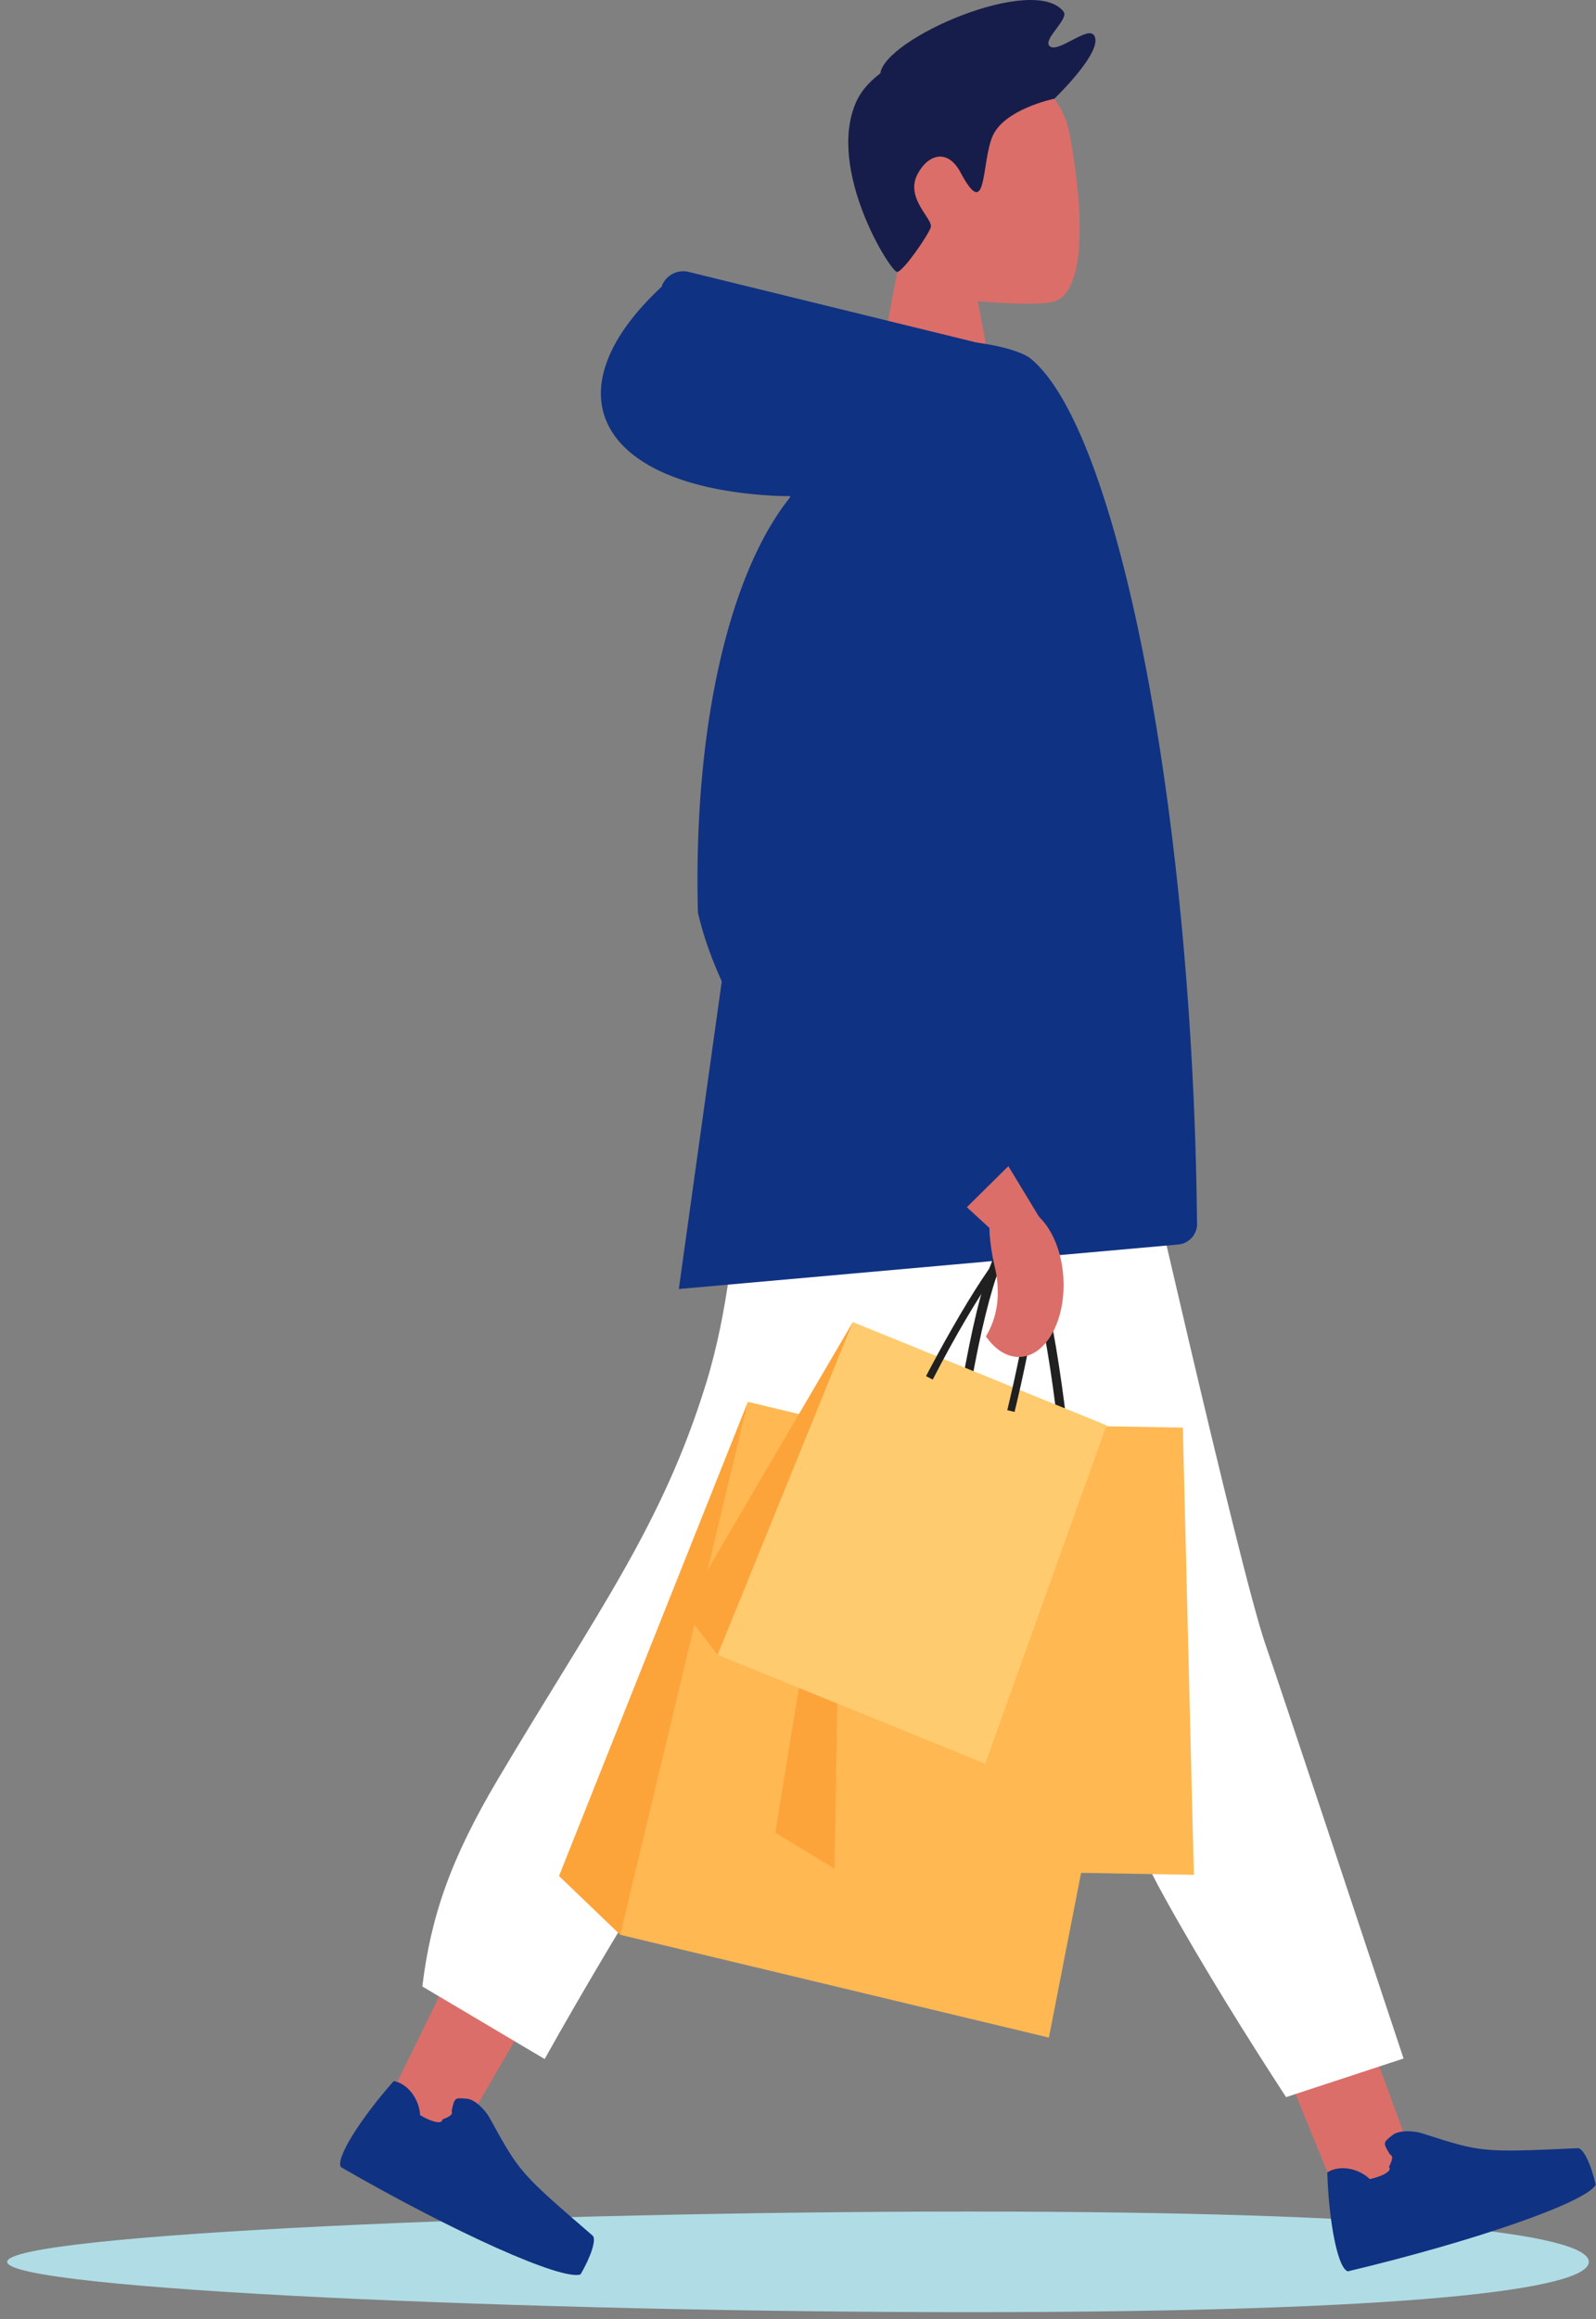
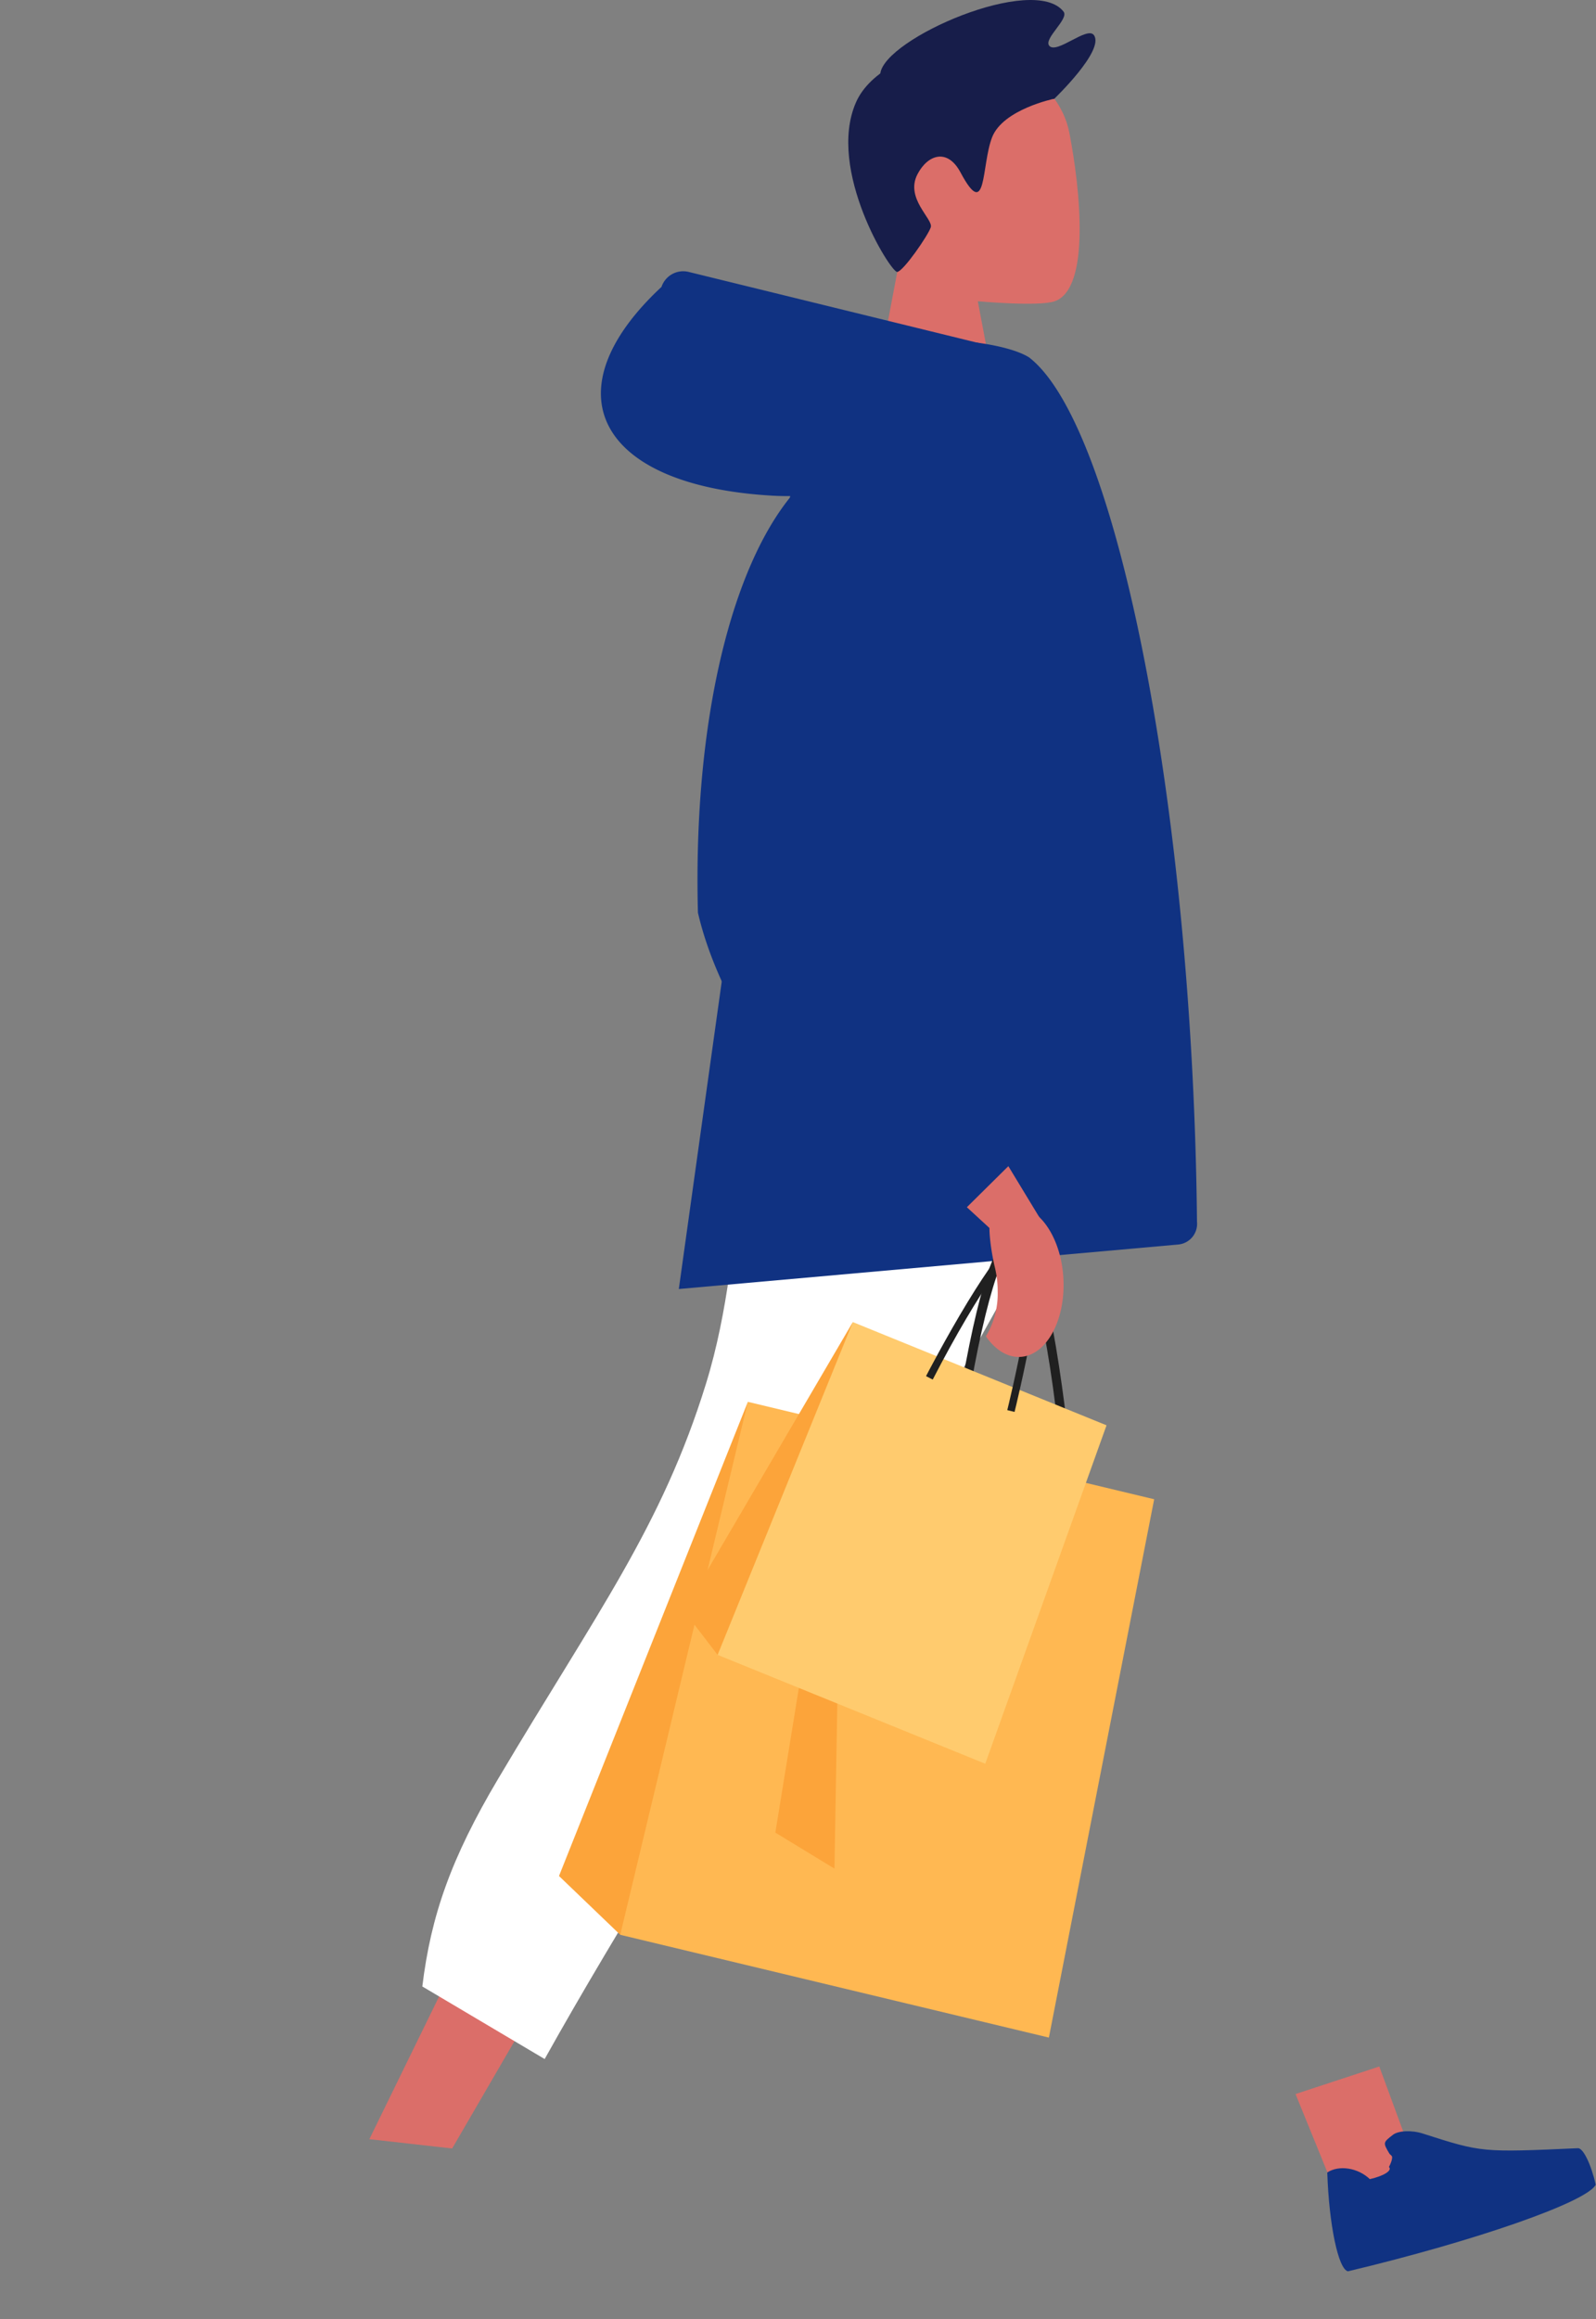
<svg xmlns="http://www.w3.org/2000/svg" width="358.094" height="520.024" viewBox="0 0 358.094 520.024">
  <rect x="0" y="0" width="358.094" height="520.024" fill="#808080" stroke="none" />
  <defs>
    <clipPath id="clip-path">
      <rect id="Rectángulo_49" data-name="Rectángulo 49" width="358.094" height="25.766" fill="none" />
    </clipPath>
  </defs>
  <g id="Grupo_137" data-name="Grupo 137" transform="translate(-311.33 -452.703)">
    <g id="Grupo_132" data-name="Grupo 132" transform="translate(311.33 452.703)">
      <g id="Grupo_131" data-name="Grupo 131" transform="translate(0 494.258)" style="mix-blend-mode: multiply;isolation: isolate">
        <g id="Grupo_130" data-name="Grupo 130">
          <g id="Grupo_129" data-name="Grupo 129" clip-path="url(#clip-path)">
-             <path id="Trazado_568" data-name="Trazado 568" d="M667.215,773.034c0,6.229-40.869,11.279-138.867,11.279S312.33,779.262,312.33,773.034s118.017-11.278,216.018-11.278,138.867,5.049,138.867,11.278" transform="translate(-310.725 -760.152)" fill="#b0dce5" />
-           </g>
+             </g>
        </g>
      </g>
      <path id="Trazado_569" data-name="Trazado 569" d="M449.89,460.433c10.886-2.75,26.557,4.956,29.025,17.689s4.776,34.963-3.287,37.79c-3.575,1.251-17.25,0-17.25,0l2.875,15.2h-25.06l4.111-21.773s-26.287-39.842,9.587-48.905" transform="translate(-238.986 -448.366)" fill="#db6e69" />
      <path id="Trazado_570" data-name="Trazado 570" d="M476.194,470.931s-11.531,2.359-13.976,8.67-1.122,19.024-7.087,7.854c-2.915-5.462-7.326-4.026-9.643.4-2.853,5.439,3.588,10.086,2.978,11.916s-6.1,9.8-7.52,10.005-15.857-22.838-9.288-37.965c6.163-14.2,39.731-19,44.536-.879" transform="translate(-239.628 -448.802)" fill="#171d4a" />
      <path id="Trazado_571" data-name="Trazado 571" d="M473.492,474.832s11.327-10.841,8.877-14.248c-1.5-2.091-8.351,4.345-10.02,2.383-1.343-1.582,4.484-6.017,3.209-7.653-6.665-8.566-40.227,6.03-41.121,13.9s39.054,5.617,39.054,5.617" transform="translate(-236.926 -452.703)" fill="#171d4a" />
    </g>
    <path id="Trazado_572" data-name="Trazado 572" d="M381.557,766.24l-18.576-2.087,16.24-33.209,16.627,10.714Z" transform="translate(31.221 168.184)" fill="#db6e69" />
    <g id="Grupo_133" data-name="Grupo 133" transform="translate(406.084 673.693)">
      <path id="Trazado_573" data-name="Trazado 573" d="M511.658,640.54s-53.684,97.442-64.767,111.449c-7.441,9.4-32.862,50.1-49.051,79.125l-27.452-16.272c1.941-15.932,6.474-28.811,16.988-46.518,22.17-37.342,36.758-56.6,46.677-88.689s5.835-69.434,16.338-86.355,61.268,47.261,61.268,47.261" transform="translate(-370.387 -590.438)" fill="#fff" />
    </g>
    <path id="Trazado_574" data-name="Trazado 574" d="M520.883,767.53l-15.923,10.723L492.5,747.66l18.793-6.176Z" transform="translate(109.508 174.556)" fill="#db6e69" />
    <g id="Grupo_134" data-name="Grupo 134" transform="translate(446.154 513.515)">
-       <path id="Trazado_575" data-name="Trazado 575" d="M415.8,613.4s66.907,104.586,71.451,113.921,4.878,30.344,22.381,61.849c8.752,15.756,19.027,32.092,27.112,44.493L563.1,825c-9.77-29.445-26.931-81.084-31.043-93.014C526.22,715.068,502.3,609.457,502.3,609.457s-85.331-22.9-86.5,3.944" transform="translate(-383.008 -424.266)" fill="#fff" />
      <path id="Trazado_576" data-name="Trazado 576" d="M487.757,508.58l-72.772-17.835a5.136,5.136,0,0,0-6.026,3.373c-25.31,23.552-14.268,44.5,24.664,46.8s54.134-32.335,54.134-32.335" transform="translate(-395.361 -490.605)" fill="#103282" />
      <path id="Trazado_577" data-name="Trazado 577" d="M460.038,500.39c-8.6-2.615-21.392,12.3-28.563,33.307-5.5,37.891-25.217,179.377-25.217,179.377L518.286,703.1a4.661,4.661,0,0,0,4.234-5.117c-.91-91.658-17.774-178.419-37.665-193.786-4.247-2.691-15.358-4.4-24.818-3.807" transform="translate(-388.775 -484.87)" fill="#103282" />
    </g>
    <path id="Trazado_578" data-name="Trazado 578" d="M398.065,768.1l96.173,23.045,23.624-120.7L426.7,648.6l-22.1,76.947Z" transform="translate(52.428 118.413)" fill="#ffb852" />
    <path id="Trazado_579" data-name="Trazado 579" d="M389.5,754.918,403.24,768.1l28.633-119.5Z" transform="translate(47.252 118.412)" fill="#fca43a" />
-     <path id="Trazado_580" data-name="Trazado 580" d="M429.436,751.582l80.64,1.389L507.6,652.7l-76.441-1.316-5.481,75.632Z" transform="translate(69.12 120.093)" fill="#ffb852" />
    <path id="Trazado_581" data-name="Trazado 581" d="M419.756,743.507l13.262,8.074,1.726-100.2Z" transform="translate(65.539 120.094)" fill="#fca43a" />
    <g id="Grupo_135" data-name="Grupo 135" transform="translate(524.788 729.779)">
      <path id="Trazado_582" data-name="Trazado 582" d="M444.371,673.757c.016-.119,1.614-12.064,4.021-23.841,4.46-21.812,7.762-24.562,10.143-24.521s5.587,2.906,9.291,24.856c2,11.852,3.185,23.844,3.2,23.964l-2.091.205c-2.835-28.927-7.618-46.9-10.435-46.925-2.813-.048-8.216,17.731-12.045,46.537Z" transform="translate(-444.371 -625.395)" fill="#202020" />
    </g>
    <path id="Trazado_583" data-name="Trazado 583" d="M411.683,712.069l60.048,24.415L498.943,660.6,442.02,637.457l-21.01,40.328Z" transform="translate(60.659 111.676)" fill="#ffcb6e" />
    <path id="Trazado_584" data-name="Trazado 584" d="M406.944,702.172l7.6,9.9,30.337-74.612Z" transform="translate(57.795 111.676)" fill="#fca43a" />
    <g id="Grupo_136" data-name="Grupo 136" transform="translate(467.827 553.316)">
      <path id="Trazado_585" data-name="Trazado 585" d="M459.054,664.785c.022-.091,2.31-9.327,3.96-18.7,3.071-17.474,1.131-19.268.712-19.449-2.086-.894-10.825,10.825-21.4,31.3l-1.5-.775c.043-.085,4.44-8.585,9.394-16.71,9.2-15.085,12.415-16.131,14.172-15.369,1.741.756,3.345,3.857.278,21.3-1.657,9.431-3.958,18.718-3.984,18.809Z" transform="translate(-389.549 -449.228)" fill="#202020" />
      <path id="Trazado_586" data-name="Trazado 586" d="M454.94,516.268c14.682,4.224,13.155,31.855-14.116,89.833a9.128,9.128,0,0,0,.658,8.168l38.146,55.7a5.509,5.509,0,0,1-.857,7.037s3.523-3.141-10.439,9.3a5.439,5.439,0,0,1-7.056.008c-22.92-11.151-46.34-41.095-52.31-66.882-1.686-64.764,18.9-110.953,45.974-103.167" transform="translate(-408.869 -515.411)" fill="#103282" />
    </g>
-     <path id="Trazado_587" data-name="Trazado 587" d="M455.846,615.669l7.276,11.99-7.276,5.771-9.309-8.557Z" transform="translate(81.727 98.506)" fill="#db6e69" />
+     <path id="Trazado_587" data-name="Trazado 587" d="M455.846,615.669l7.276,11.99-7.276,5.771-9.309-8.557" transform="translate(81.727 98.506)" fill="#db6e69" />
    <path id="Trazado_588" data-name="Trazado 588" d="M466.594,637.632c-.464-9.354-5.553-16.707-11.369-16.42a7.439,7.439,0,0,0-4.614,2.025c-1.362,1.215-.173,8.634.6,11.767a22.49,22.49,0,0,1,.629,5.36A18.555,18.555,0,0,1,449.2,650.48c2.059,2.981,4.788,4.754,7.7,4.611,5.818-.289,10.156-8.107,9.691-17.46" transform="translate(83.338 101.851)" fill="#db6e69" />
-     <path id="Trazado_589" data-name="Trazado 589" d="M370.917,743.523c-7.809,8.847-13.107,17.49-11.834,19.3,25.553,14.726,49.613,25.495,53.741,24.051,2.392-4.037,3.612-7.931,2.724-8.7-16.333-14.1-16.333-14.1-23.051-26.284-1.26-2.283-3.539-4.255-5.091-4.4-2.813-.27-2.813-.27-3.461,2.567l.032.679c.018.374-.945.993-2.152,1.38.051,1.13-2.182.7-4.988-.955-.183-3.681-2.833-7.1-5.92-7.64" transform="translate(28.75 175.788)" fill="#103282" />
    <path id="Trazado_590" data-name="Trazado 590" d="M496.936,759.779c.4,11.794,2.479,21.715,4.65,22.161,28.689-6.838,53.574-15.53,55.585-19.412-1.032-4.578-2.819-8.245-3.99-8.192-21.553.966-21.553.966-34.805-3.283-2.482-.8-5.494-.666-6.724.292-2.23,1.734-2.23,1.734-.754,4.244l.489.47c.27.26-.006,1.37-.616,2.48.812.786-1.106,2.009-4.284,2.731-2.659-2.549-6.934-3.217-9.55-1.491" transform="translate(112.191 180.024)" fill="#103282" />
  </g>
</svg>